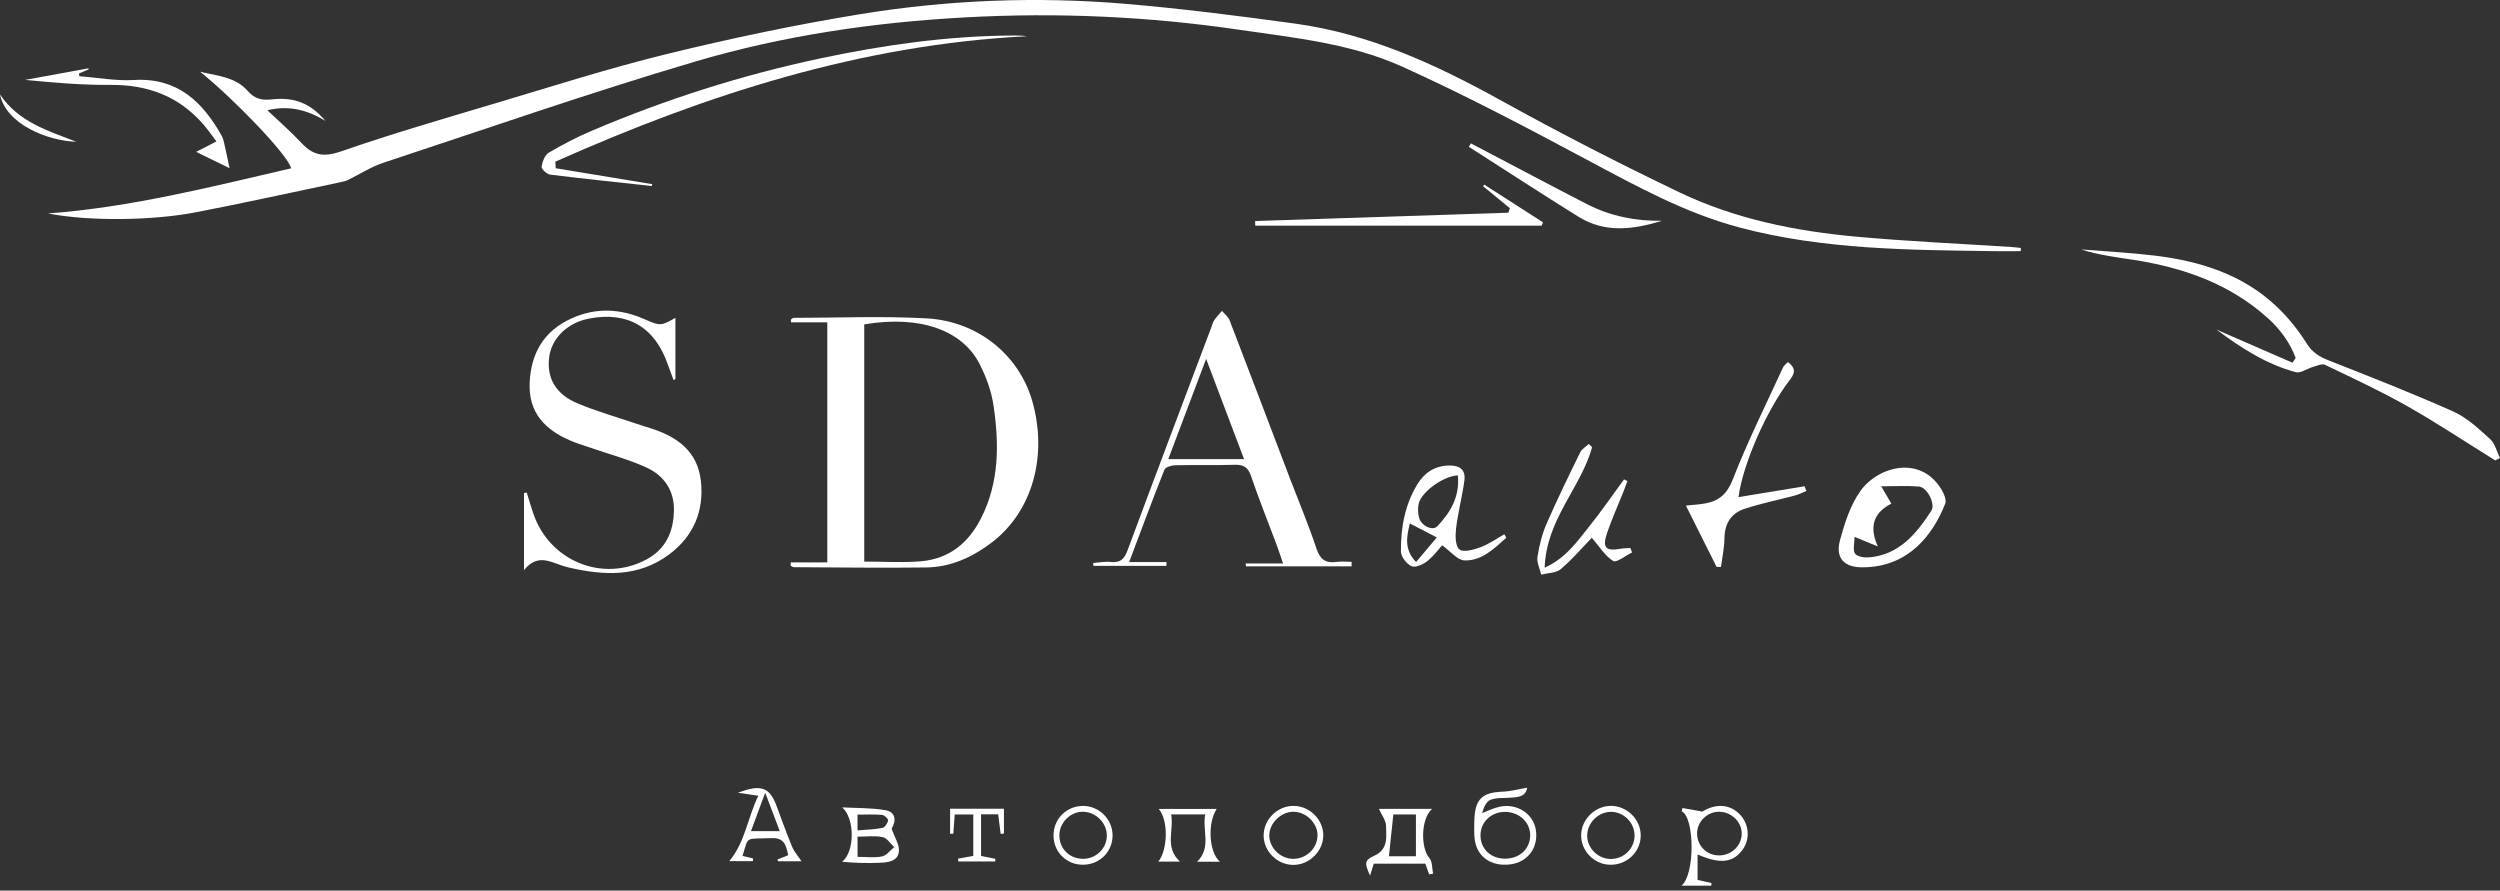
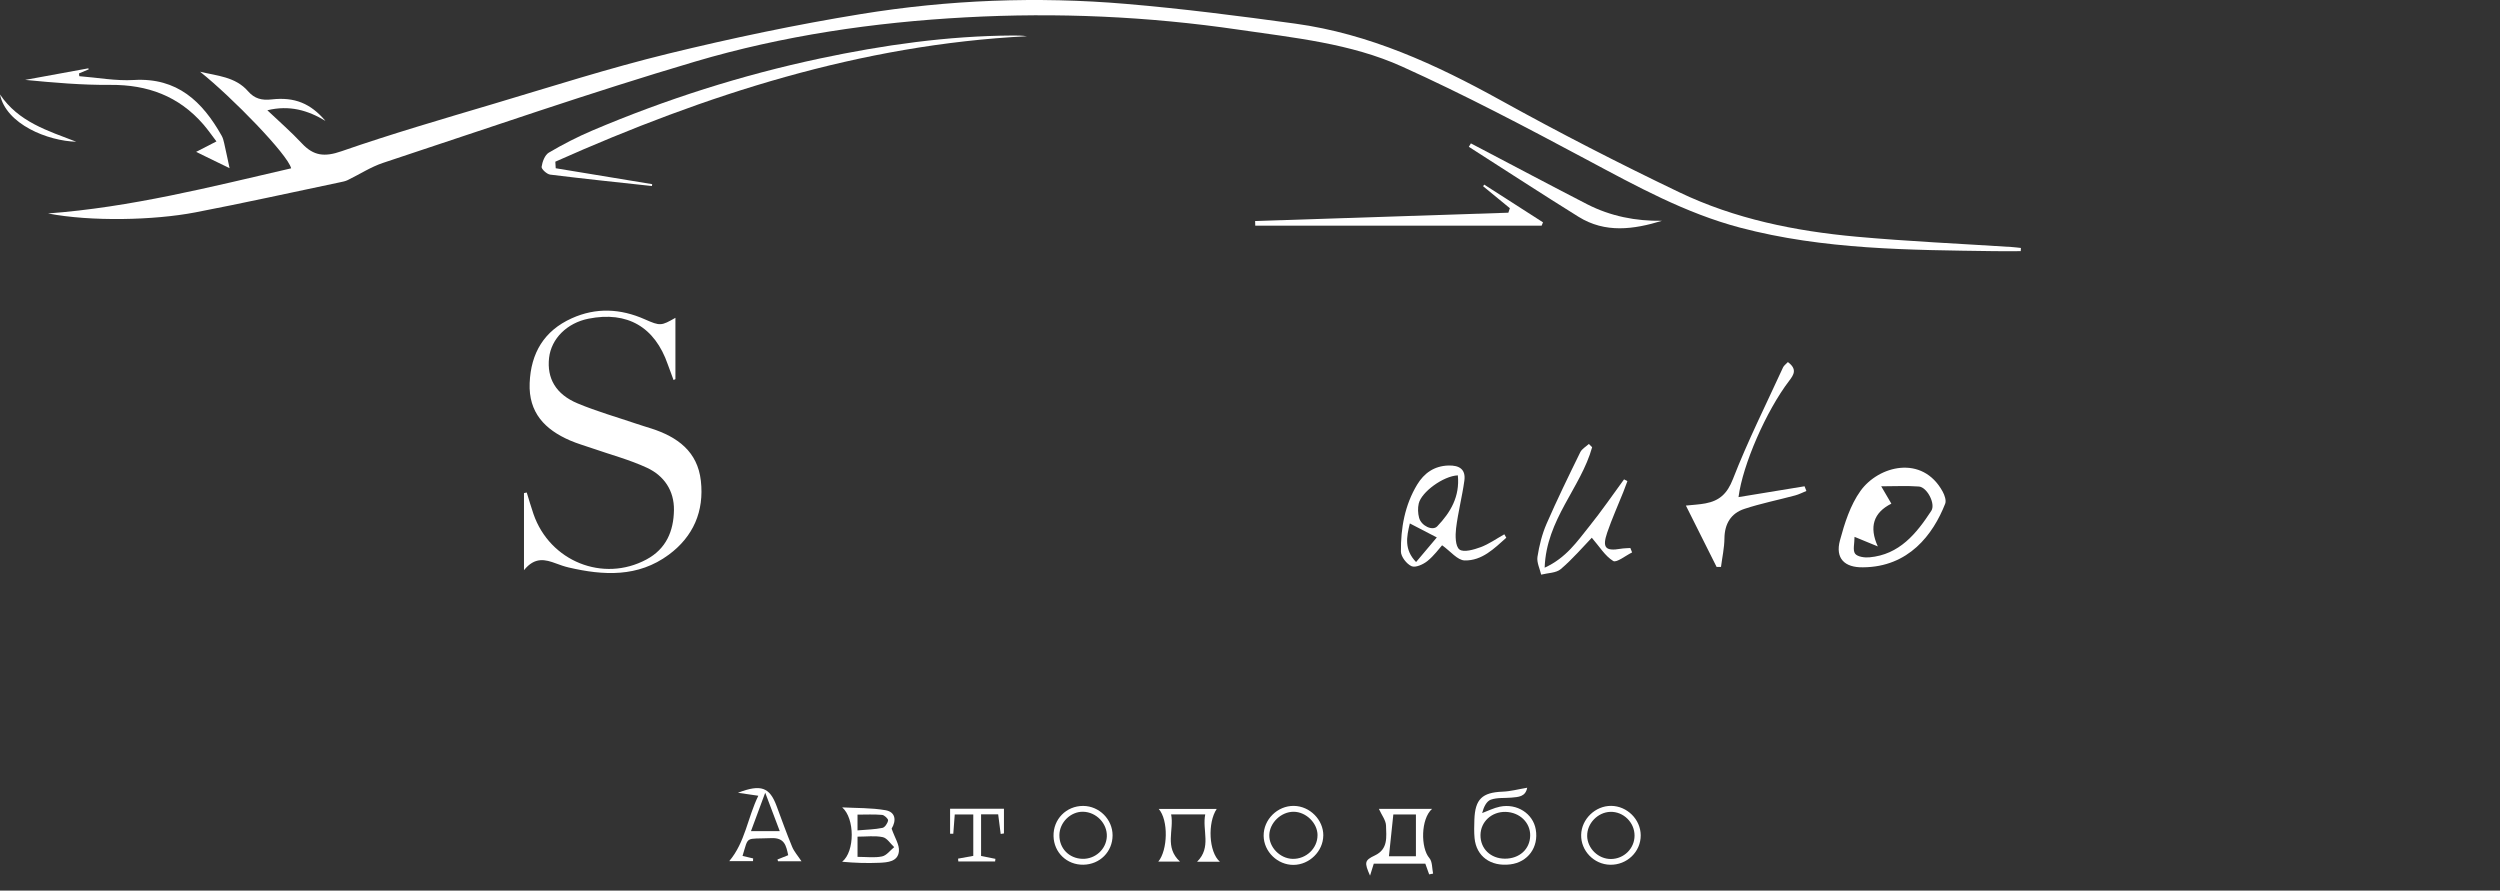
<svg xmlns="http://www.w3.org/2000/svg" width="160" height="57" viewBox="0 0 160 57" fill="none">
  <rect x="0" y="0" width="160" height="57" fill="#333333" stroke="none" />
  <path d="M129.33 16.074C128.775 16.074 128.217 16.081 127.662 16.074C122.19 15.998 116.71 15.982 111.362 14.568C107.865 13.644 104.733 11.916 101.568 10.226C97.668 8.143 93.749 6.073 89.722 4.256C86.438 2.774 82.821 2.419 79.274 1.899C73.477 1.049 67.652 0.791 61.804 1.11C55.927 1.428 50.108 2.278 44.476 3.945C37.773 5.928 31.163 8.226 24.524 10.421C23.73 10.683 23.008 11.161 22.248 11.528C22.097 11.601 21.926 11.632 21.76 11.667C18.673 12.314 15.594 12.998 12.497 13.593C9.855 14.101 5.819 14.191 3.07 13.661C8.369 13.269 13.487 11.962 18.634 10.773C18.432 9.906 14.863 6.233 12.803 4.59C13.889 4.856 15.064 4.905 15.88 5.845C16.294 6.321 16.764 6.434 17.386 6.363C18.858 6.195 19.882 6.62 20.829 7.738C19.709 7.059 18.524 6.712 17.11 7.057C17.852 7.762 18.627 8.434 19.325 9.181C20.072 9.98 20.775 10.055 21.848 9.682C25.069 8.563 28.35 7.61 31.622 6.636C35.322 5.533 39.007 4.353 42.755 3.438C46.833 2.443 50.952 1.574 55.094 0.901C60.705 -0.013 66.381 -0.233 72.053 0.248C75.674 0.554 79.286 1.018 82.887 1.511C87.629 2.161 91.889 4.119 96.042 6.417C99.788 8.492 103.604 10.45 107.465 12.301C111.035 14.013 114.896 14.793 118.82 15.149C122.131 15.449 125.455 15.596 128.775 15.811C128.963 15.823 129.149 15.849 129.337 15.869C129.333 15.937 129.33 16.004 129.328 16.072L129.33 16.074Z" fill="white" />
-   <path d="M50.61 35.995H52.947V20.631H50.627C50.621 20.575 50.618 20.518 50.613 20.462C50.67 20.421 50.726 20.343 50.784 20.343C53.631 20.34 56.484 20.218 59.323 20.377C62.612 20.562 65.233 22.748 66.068 25.678C67.067 29.194 66.067 32.736 63.482 34.713C62.248 35.656 60.854 36.296 59.282 36.317C56.462 36.356 53.643 36.313 50.823 36.3C50.75 36.3 50.677 36.244 50.603 36.215C50.603 36.141 50.606 36.068 50.608 35.993L50.61 35.995ZM55.312 35.941C56.581 35.941 57.766 36.022 58.935 35.922C60.739 35.768 61.985 34.759 62.796 33.15C63.96 30.846 63.948 28.41 63.587 25.961C63.45 25.034 63.111 24.099 62.678 23.265C61.611 21.212 59.013 20.138 55.312 20.76V35.941Z" fill="white" />
  <path d="M33.535 36.498V31.558C33.595 31.546 33.652 31.534 33.712 31.52C33.854 31.979 33.984 32.442 34.142 32.895C35.187 35.927 38.601 37.297 41.375 35.805C42.636 35.128 43.112 33.991 43.133 32.647C43.151 31.397 42.499 30.447 41.412 29.94C40.294 29.42 39.083 29.102 37.913 28.694C37.434 28.528 36.943 28.389 36.479 28.188C34.877 27.493 33.822 26.409 33.898 24.518C33.974 22.592 34.822 21.168 36.594 20.37C38.148 19.669 39.713 19.747 41.268 20.436C42.262 20.877 42.321 20.855 43.227 20.34V24.264C43.187 24.284 43.146 24.302 43.107 24.323C42.985 23.991 42.857 23.662 42.741 23.329C41.91 20.922 40.15 19.903 37.668 20.395C36.291 20.668 35.28 21.672 35.141 22.902C34.993 24.211 35.569 25.234 36.968 25.818C38.188 26.328 39.468 26.692 40.721 27.117C41.041 27.226 41.366 27.322 41.688 27.425C43.355 27.964 44.643 28.89 44.855 30.77C45.075 32.719 44.374 34.338 42.801 35.502C40.836 36.955 38.63 36.84 36.392 36.318C36.118 36.254 35.85 36.159 35.586 36.061C34.907 35.81 34.238 35.617 33.532 36.494L33.535 36.498Z" fill="white" />
-   <path d="M86.501 36.245H79.745C79.738 36.184 79.732 36.123 79.723 36.062H82.118C81.93 35.517 81.813 35.161 81.683 34.811C81.139 33.359 80.561 31.922 80.062 30.455C79.87 29.894 79.582 29.73 79.019 29.747C77.75 29.786 76.482 29.747 75.213 29.776C74.974 29.781 74.588 29.894 74.524 30.059C73.765 31.962 73.054 33.884 72.266 35.972H74.658C74.654 36.054 74.651 36.133 74.648 36.215H69.98C69.972 36.154 69.965 36.094 69.957 36.033C70.334 36.006 70.717 35.925 71.086 35.967C71.704 36.037 71.96 35.771 72.168 35.207C73.933 30.453 75.731 25.711 77.518 20.964C77.577 20.807 77.615 20.633 77.708 20.495C77.853 20.282 78.038 20.096 78.206 19.898C78.372 20.097 78.607 20.27 78.695 20.5C79.992 23.865 81.268 27.237 82.551 30.606C83.124 32.106 83.745 33.591 84.255 35.112C84.487 35.805 84.836 36.059 85.53 35.964C85.849 35.92 86.177 35.957 86.502 35.957C86.502 36.054 86.502 36.149 86.504 36.245H86.501ZM79.62 29.386C78.815 27.258 78.04 25.207 77.193 22.968C76.344 25.217 75.569 27.268 74.769 29.386H79.618H79.62Z" fill="white" />
-   <path d="M159.69 29.465C157.827 28.306 155.998 27.089 154.091 26.008C152.376 25.036 150.581 24.203 148.802 23.349C148.611 23.258 148.286 23.41 148.033 23.482C147.658 23.588 147.243 23.905 146.928 23.82C145.031 23.307 143.408 22.254 141.854 21.095C143.474 21.802 145.097 22.508 146.718 23.214C146.787 23.112 146.855 23.011 146.924 22.911C146.557 21.925 145.933 21.078 145.16 20.377C142.709 18.159 139.727 17.121 136.519 16.626C135.408 16.455 134.292 16.32 133.195 15.964C134.761 16.091 136.336 16.169 137.896 16.358C140.804 16.712 143.539 17.559 145.718 19.632C146.447 20.323 147.097 21.133 147.629 21.983C147.995 22.567 148.445 22.833 149.043 23.068C151.717 24.123 154.396 25.17 157.019 26.342C157.892 26.731 158.642 27.444 159.365 28.101C159.683 28.389 159.795 28.904 160 29.317C159.898 29.366 159.795 29.416 159.693 29.466L159.69 29.465Z" fill="white" />
  <path d="M35.566 10.768C37.623 11.107 39.681 11.447 41.739 11.786C41.734 11.827 41.729 11.867 41.724 11.906C39.553 11.669 37.38 11.445 35.214 11.176C35 11.149 34.643 10.822 34.663 10.677C34.709 10.351 34.87 9.92 35.124 9.769C36.018 9.241 36.95 8.761 37.906 8.355C42.616 6.353 47.473 4.805 52.479 3.742C56.54 2.88 60.637 2.297 64.8 2.273C65.106 2.272 65.414 2.273 65.726 2.319C55.074 2.856 45.16 6.063 35.541 10.348C35.549 10.489 35.557 10.628 35.566 10.768Z" fill="white" />
  <path d="M119.232 36.308C118.048 36.329 117.448 35.733 117.756 34.588C118.053 33.487 118.42 32.325 119.072 31.417C120.224 29.81 123.027 29.075 124.331 31.463C124.454 31.688 124.573 32.029 124.492 32.237C123.713 34.222 122.148 36.29 119.233 36.308H119.232ZM118.69 34.357C118.69 34.789 118.566 35.214 118.725 35.433C118.871 35.633 119.331 35.699 119.64 35.67C121.564 35.497 122.647 34.153 123.603 32.693C123.892 32.249 123.332 31.179 122.813 31.138C122.046 31.079 121.272 31.123 120.398 31.123C120.668 31.585 120.857 31.907 121.047 32.234C119.901 32.809 119.612 33.722 120.18 34.972C119.655 34.755 119.27 34.598 118.686 34.356L118.69 34.357Z" fill="white" />
  <path d="M114.427 23.174C115.032 23.625 114.808 23.979 114.508 24.37C113.042 26.287 111.531 29.74 111.265 31.815C112.691 31.581 114.09 31.351 115.491 31.122C115.529 31.222 115.57 31.322 115.609 31.422C115.37 31.519 115.138 31.64 114.891 31.707C113.807 31.998 112.703 32.218 111.639 32.569C110.783 32.851 110.374 33.52 110.364 34.459C110.357 35.068 110.222 35.675 110.144 36.282C110.051 36.282 109.956 36.282 109.863 36.284C109.228 35.016 108.593 33.747 107.897 32.357C108.342 32.309 108.752 32.292 109.152 32.216C110.037 32.049 110.54 31.605 110.906 30.663C111.853 28.231 113.026 25.889 114.115 23.513C114.168 23.396 114.293 23.313 114.425 23.173L114.427 23.174Z" fill="white" />
  <path d="M96.631 13.325L94.918 11.919C94.941 11.884 94.967 11.85 94.99 11.815C96.243 12.619 97.498 13.425 98.752 14.229C98.723 14.301 98.694 14.373 98.665 14.444H80.336C80.335 14.345 80.331 14.245 80.329 14.145C85.732 13.967 91.132 13.791 96.535 13.613C96.567 13.517 96.599 13.422 96.631 13.325Z" fill="white" />
  <path d="M101.897 28.621C101.177 31.216 98.963 33.235 98.858 36.332C100.244 35.7 100.945 34.64 101.714 33.687C102.496 32.716 103.201 31.685 103.939 30.679C104.01 30.716 104.083 30.755 104.154 30.793C104.066 31.028 103.981 31.265 103.888 31.499C103.544 32.361 103.16 33.209 102.86 34.088C102.53 35.057 102.75 35.287 103.724 35.121C103.927 35.086 104.135 35.087 104.342 35.072C104.379 35.167 104.417 35.26 104.455 35.355C104.041 35.556 103.458 36.032 103.246 35.904C102.721 35.582 102.367 34.982 101.875 34.415C101.316 34.994 100.657 35.768 99.893 36.42C99.592 36.678 99.062 36.666 98.635 36.777C98.547 36.396 98.342 35.995 98.398 35.636C98.51 34.92 98.689 34.193 98.977 33.529C99.651 31.98 100.394 30.459 101.138 28.94C101.243 28.726 101.5 28.587 101.688 28.413C101.758 28.483 101.829 28.554 101.898 28.623L101.897 28.621Z" fill="white" />
  <path d="M96.403 34.415C95.63 35.102 94.853 35.892 93.739 35.868C93.278 35.858 92.831 35.277 92.294 34.898C92.101 35.113 91.774 35.57 91.351 35.909C91.082 36.125 90.591 36.346 90.342 36.237C90.027 36.1 89.662 35.631 89.659 35.302C89.645 33.798 89.905 32.325 90.699 31.014C91.141 30.284 91.783 29.822 92.696 29.793C93.402 29.771 93.818 30.039 93.719 30.764C93.578 31.788 93.312 32.794 93.188 33.821C93.134 34.274 93.138 34.96 93.405 35.167C93.669 35.37 94.326 35.179 94.758 35.02C95.293 34.821 95.773 34.476 96.277 34.195C96.32 34.268 96.362 34.342 96.403 34.415ZM93.302 30.423C92.374 30.462 90.97 31.488 90.799 32.227C90.731 32.515 90.745 32.85 90.821 33.136C90.96 33.654 91.684 33.998 91.983 33.685C92.831 32.796 93.437 31.785 93.302 30.423ZM90.23 33.5C90.02 34.366 89.857 35.172 90.629 35.971C91.099 35.414 91.52 34.913 91.956 34.396C91.347 34.081 90.831 33.812 90.23 33.5Z" fill="white" />
  <path d="M14.695 10.766C14.107 10.48 13.304 10.089 12.551 9.72C13.001 9.488 13.426 9.269 13.853 9.051C13.572 8.683 13.308 8.3 13.005 7.951C11.438 6.15 9.443 5.415 7.072 5.433C5.25 5.448 3.426 5.289 1.609 5.113C2.957 4.866 4.305 4.619 5.653 4.373C5.661 4.395 5.67 4.415 5.678 4.437C5.472 4.525 5.265 4.612 5.057 4.7C5.062 4.759 5.069 4.817 5.074 4.876C6.241 4.966 7.414 5.189 8.571 5.12C11.348 4.956 12.956 6.5 14.188 8.69C14.27 8.834 14.31 9.003 14.348 9.167C14.48 9.748 14.6 10.331 14.693 10.766H14.695Z" fill="white" />
  <path d="M106.367 14.131C104.552 14.687 102.738 14.939 101.026 13.874C98.669 12.409 96.345 10.891 94.006 9.396C94.05 9.323 94.093 9.249 94.137 9.176C95.446 9.865 96.757 10.554 98.067 11.242C99.238 11.855 100.406 12.471 101.582 13.074C103.082 13.841 104.686 14.155 106.367 14.131Z" fill="white" />
  <path d="M48.532 50.928C48.079 50.862 47.746 50.813 47.228 50.737C48.713 50.166 49.26 50.393 49.703 51.587C50.027 52.459 50.34 53.335 50.696 54.193C50.825 54.505 51.063 54.769 51.297 55.123H49.797C49.783 55.084 49.77 55.047 49.756 55.008C49.98 54.918 50.203 54.828 50.445 54.732C50.312 54.126 50.22 53.606 49.367 53.64C47.644 53.709 47.929 53.47 47.522 54.779C47.751 54.834 47.976 54.886 48.201 54.939C48.198 54.996 48.195 55.054 48.193 55.111H46.672C47.695 53.899 47.839 52.349 48.533 50.927L48.532 50.928ZM48.062 53.193H49.905C49.599 52.383 49.326 51.665 48.974 50.733C48.626 51.67 48.361 52.39 48.062 53.193Z" fill="white" />
  <path d="M97.741 50.415C97.63 51.003 97.168 51.006 96.741 51.047C96.296 51.087 95.819 51.035 95.412 51.179C95.136 51.279 94.956 51.648 94.858 52.036C95.234 51.897 95.602 51.707 95.99 51.628C97.089 51.401 98.115 52.07 98.289 53.086C98.486 54.224 97.786 55.182 96.655 55.321C95.405 55.475 94.484 54.808 94.372 53.643C94.335 53.252 94.347 52.855 94.36 52.461C94.406 51.138 94.862 50.717 96.171 50.666C96.674 50.647 97.17 50.51 97.739 50.415H97.741ZM96.311 54.955C97.241 54.959 97.915 54.349 97.932 53.485C97.949 52.649 97.26 51.982 96.355 51.961C95.463 51.943 94.762 52.59 94.751 53.443C94.741 54.314 95.398 54.952 96.311 54.955Z" fill="white" />
  <path d="M88.247 51.767H91.654C90.924 52.407 90.916 54.268 91.48 54.917C91.678 55.145 91.646 55.574 91.718 55.911C91.634 55.928 91.551 55.945 91.466 55.96C91.39 55.75 91.315 55.542 91.221 55.276H87.921C87.855 55.487 87.779 55.728 87.683 56.041C87.308 55.198 87.327 55.061 87.989 54.749C88.861 54.338 88.719 53.545 88.706 52.844C88.699 52.502 88.426 52.165 88.247 51.765V51.767ZM88.892 54.8H90.619V52.126H89.173C89.078 53.035 88.988 53.884 88.892 54.8Z" fill="white" />
-   <path d="M108.645 54.683V56.315C108.935 56.38 109.235 56.447 109.534 56.515C109.529 56.571 109.524 56.627 109.521 56.683H107.612C108.486 55.995 108.462 52.336 107.636 51.927C107.648 51.856 107.661 51.785 107.673 51.714C108.036 51.778 108.398 51.843 108.95 51.941C109.815 51.409 110.742 51.445 111.399 52.178C111.948 52.793 112.007 53.701 111.541 54.359C110.933 55.218 110.092 55.321 108.644 54.684L108.645 54.683ZM110.02 51.953C109.267 51.948 108.622 52.576 108.613 53.321C108.603 54.127 109.235 54.759 110.041 54.747C110.816 54.735 111.446 54.136 111.47 53.386C111.494 52.62 110.823 51.956 110.02 51.953Z" fill="white" />
  <path d="M53.898 51.672C54.825 51.722 55.763 51.695 56.671 51.853C57.319 51.966 57.377 52.51 57.064 53.033C57.269 53.623 57.57 54.065 57.531 54.476C57.47 55.147 56.815 55.194 56.279 55.218C55.485 55.253 54.689 55.226 53.897 55.152C54.718 54.498 54.715 52.373 53.897 51.67L53.898 51.672ZM54.881 54.839C55.463 54.839 55.975 54.911 56.451 54.811C56.739 54.751 56.971 54.424 57.228 54.217C56.986 53.993 56.771 53.634 56.495 53.577C55.995 53.472 55.458 53.546 54.882 53.546V54.839H54.881ZM54.881 53.145C55.49 53.093 55.993 53.084 56.478 52.984C56.632 52.952 56.808 52.688 56.837 52.508C56.854 52.407 56.598 52.164 56.451 52.153C55.937 52.108 55.417 52.136 54.881 52.136V53.145Z" fill="white" />
  <path d="M78.074 55.152H76.612C77.554 54.224 76.929 53.152 77.135 52.121H74.952C75.154 53.132 74.505 54.21 75.52 55.144H74.129C74.739 54.41 74.79 52.488 74.158 51.773H77.869C77.281 52.642 77.354 54.534 78.075 55.152H78.074Z" fill="white" />
  <path d="M103.116 51.576C104.137 51.584 105.001 52.446 105.006 53.459C105.011 54.516 104.124 55.369 103.043 55.344C102.012 55.32 101.172 54.451 101.194 53.432C101.214 52.424 102.101 51.567 103.114 51.576H103.116ZM101.578 53.496C101.593 54.306 102.295 54.983 103.107 54.976C103.937 54.968 104.608 54.302 104.611 53.484C104.616 52.636 103.895 51.93 103.055 51.959C102.252 51.986 101.565 52.704 101.58 53.496H101.578Z" fill="white" />
  <path d="M63.685 55.132H61.333C61.328 55.073 61.321 55.012 61.316 54.953C61.624 54.897 61.932 54.841 62.29 54.776V52.124H61.104C61.072 52.553 61.042 52.954 61.011 53.357C60.944 53.357 60.874 53.357 60.806 53.357V51.757H64.253V53.34C64.183 53.35 64.114 53.361 64.044 53.373C63.992 52.968 63.941 52.561 63.883 52.116H62.789V54.782C63.098 54.844 63.403 54.905 63.707 54.966C63.701 55.022 63.694 55.078 63.687 55.132H63.685Z" fill="white" />
  <path d="M84.69 53.475C84.68 54.481 83.806 55.345 82.788 55.353C81.767 55.362 80.886 54.508 80.873 53.496C80.859 52.451 81.759 51.56 82.812 51.577C83.832 51.592 84.7 52.471 84.692 53.475H84.69ZM84.323 53.455C84.321 52.674 83.586 51.955 82.79 51.953C81.992 51.951 81.257 52.654 81.235 53.44C81.213 54.224 81.921 54.949 82.727 54.967C83.591 54.988 84.323 54.293 84.321 53.455H84.323Z" fill="white" />
  <path d="M69.335 55.342C68.282 55.359 67.45 54.563 67.426 53.513C67.401 52.431 68.243 51.574 69.326 51.579C70.351 51.584 71.206 52.441 71.205 53.462C71.203 54.511 70.393 55.325 69.335 55.342ZM69.315 51.952C68.519 51.937 67.811 52.634 67.801 53.442C67.79 54.289 68.41 54.934 69.264 54.965C70.094 54.993 70.802 54.351 70.837 53.537C70.873 52.707 70.163 51.967 69.315 51.952Z" fill="white" />
  <path d="M4.881 9.071C3.064 9.025 0.384 7.95 0 6.046C1.184 7.809 3.062 8.368 4.881 9.071Z" fill="white" />
</svg>